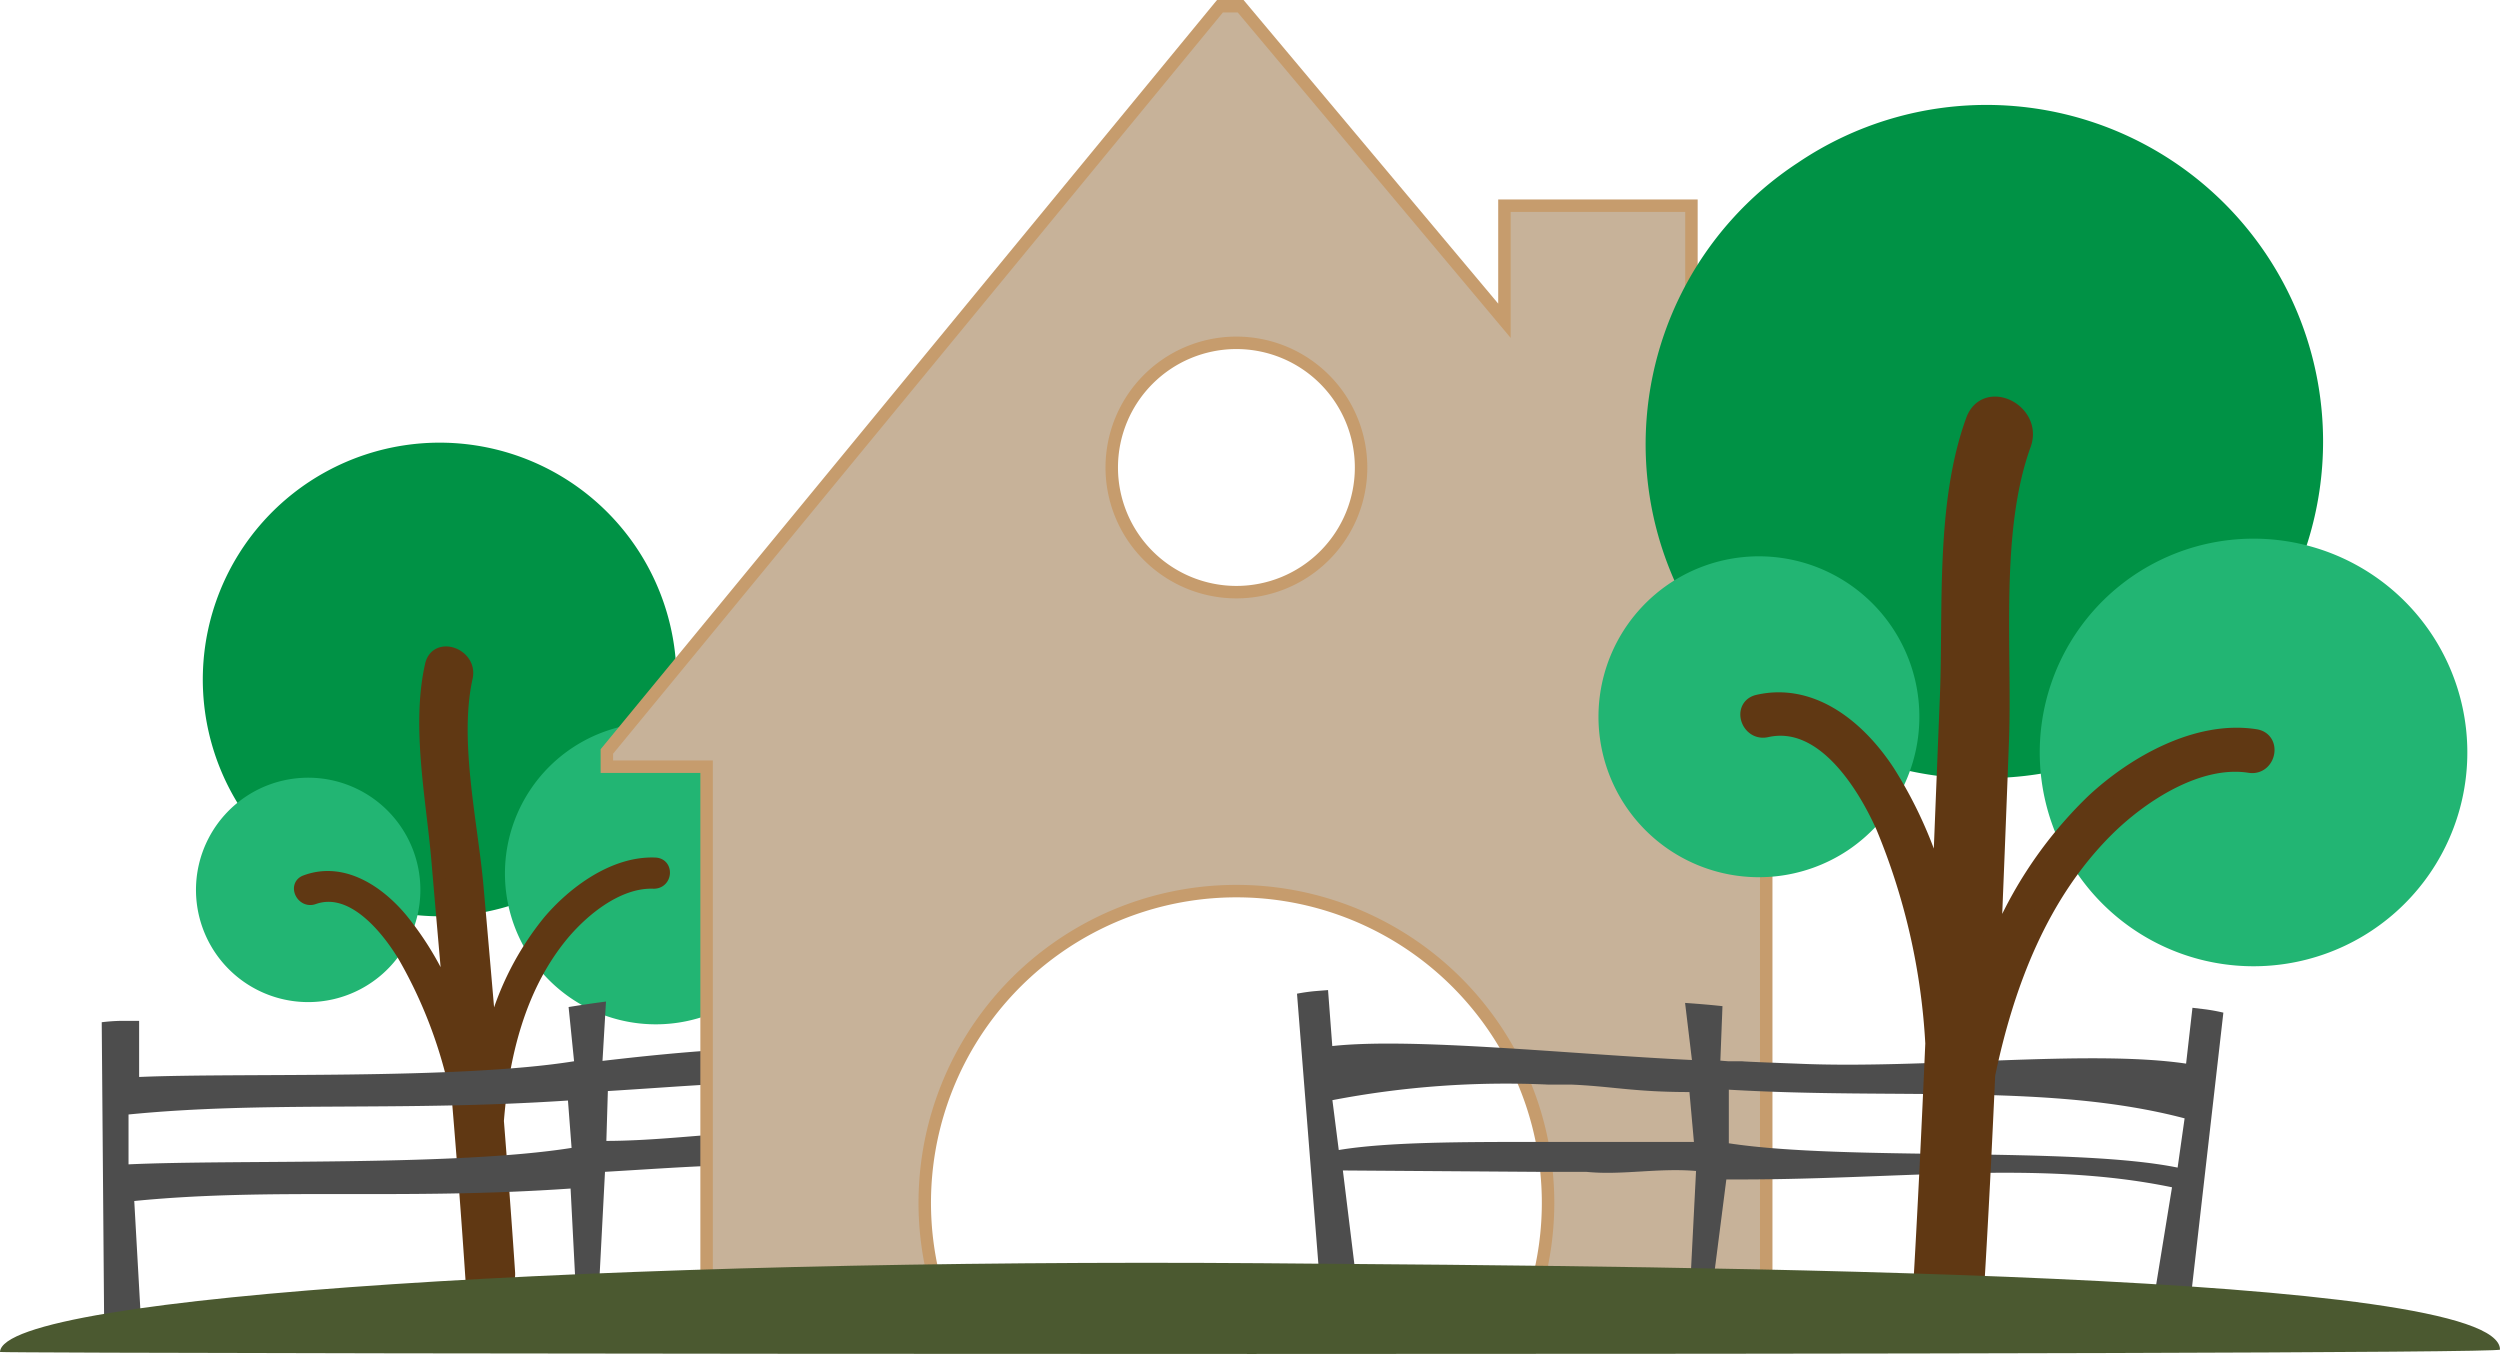
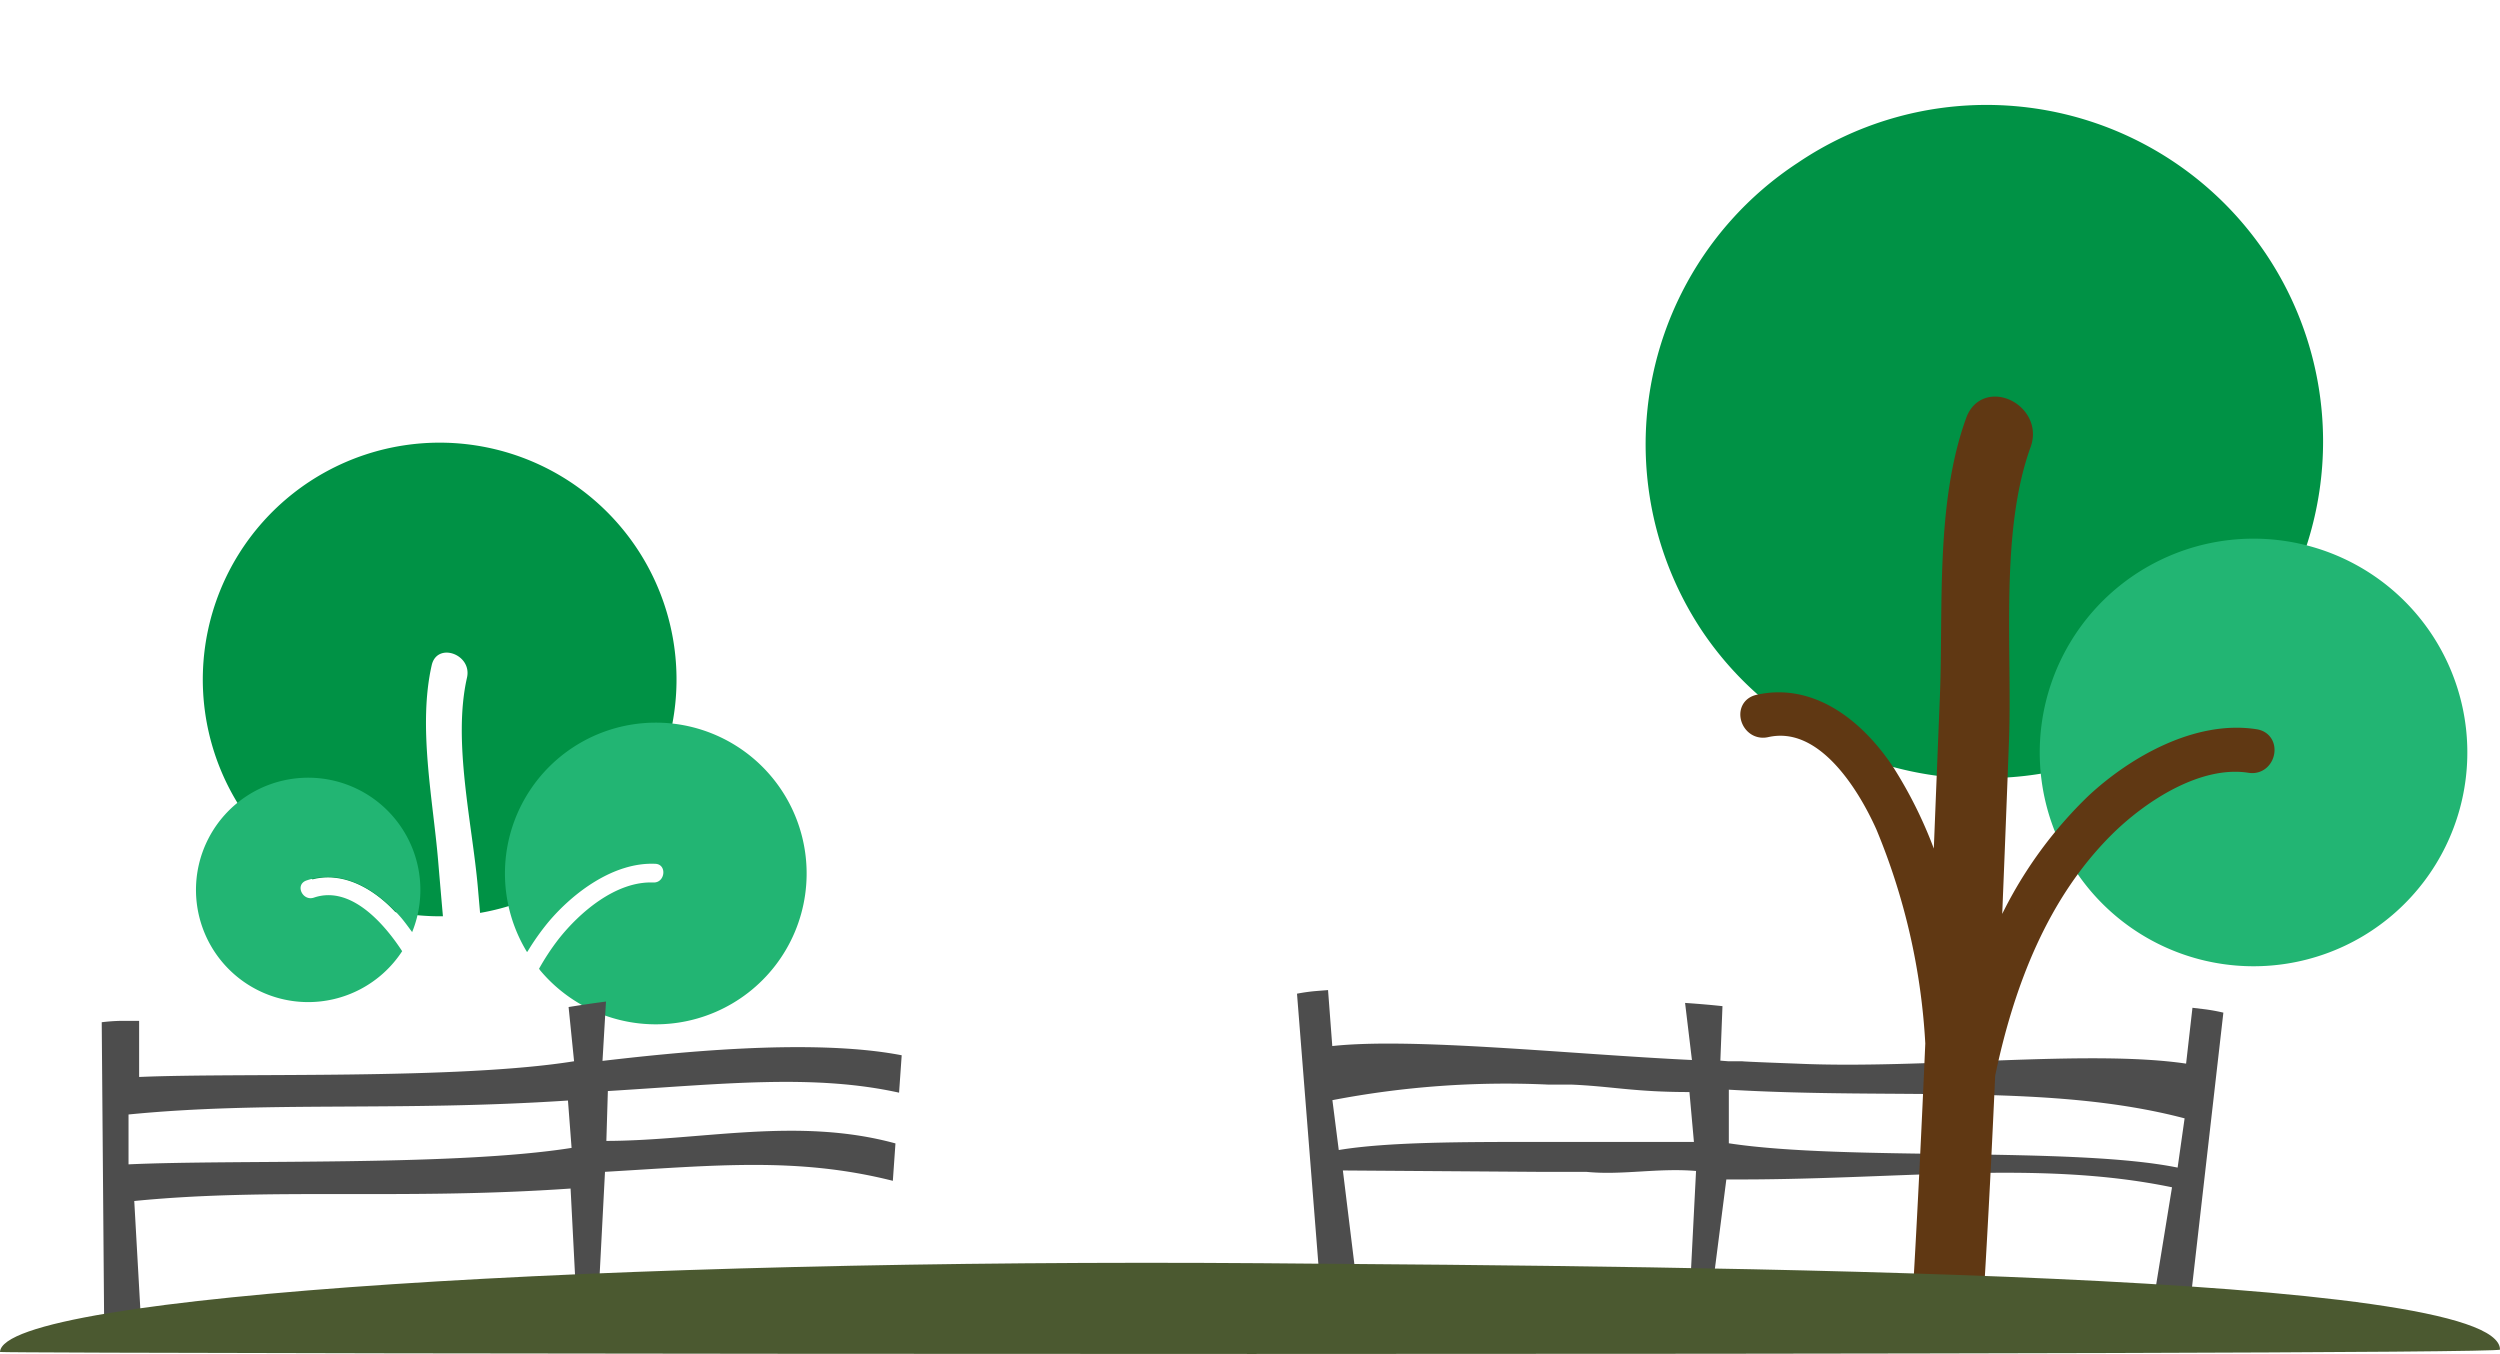
<svg xmlns="http://www.w3.org/2000/svg" width="200.54" height="108.61" viewBox="0 0 200.54 108.61">
  <defs>
    <style>
      .cls-1 {
        fill: #009245;
      }

      .cls-2 {
        fill: #22b573;
      }

      .cls-3, .cls-6 {
        fill: #603813;
        stroke: #603813;
      }

      .cls-3, .cls-5, .cls-6 {
        stroke-miterlimit: 10;
      }

      .cls-4 {
        fill: #4d4d4d;
      }

      .cls-5 {
        fill: #c7b299;
        stroke: #c69c6d;
      }

      .cls-6 {
        stroke-width: 1.42px;
      }

      .cls-7 {
        fill: #4b5930;
      }
    </style>
  </defs>
  <title>Ресурс 4</title>
  <g id="Слой_2" data-name="Слой 2">
    <g id="Слой_4" data-name="Слой 4">
      <g>
        <path class="cls-1" d="M31.71,73.16a19.1,19.1,0,0,0,3.82.34q-.2-2.26-.39-4.52c-.42-4.9-1.62-10.73-.51-15.62.43-1.89,3.26-.88,2.83,1-1.16,5.11.42,11.67.87,16.81.06.69.12,1.37.18,2.06a19,19,0,1,0-13.44-2.69C27.58,69.9,30,71.32,31.71,73.16Z" />
        <path class="cls-2" d="M42.31,76.34A19.65,19.65,0,0,1,44,73.95c2-2.37,5.24-4.79,8.53-4.66,1,0,.85,1.54-.12,1.5-3-.12-5.92,2.4-7.61,4.55a19,19,0,0,0-1.56,2.37l.1.14a12.1,12.1,0,1,0-1.07-1.49Z" />
        <path class="cls-2" d="M25.19,72c-.9.32-1.55-1-.64-1.36,3-1.05,5.8.85,7.65,3,.3.36.58.75.86,1.13a9,9,0,1,0-.8,1.53C30.83,74.11,28.15,71,25.19,72Z" />
-         <path class="cls-3" d="M40.82,102.08c-.27-4.06-.58-8.11-.9-12.16.42-5.31,1.73-10.52,4.91-14.58,1.68-2.15,4.64-4.67,7.61-4.55,1,0,1.09-1.46.12-1.5C49.27,69.15,46,71.57,44,73.95a23.24,23.24,0,0,0-4.63,9.64q-.53-6.22-1.08-12.43c-.45-5.13-2-11.69-.87-16.81.42-1.86-2.41-2.87-2.83-1-1.11,4.89.09,10.72.51,15.62q.49,5.74,1,11.49a24.63,24.63,0,0,0-3.93-6.77c-1.85-2.2-4.69-4.1-7.65-3-.91.32-.27,1.68.64,1.36,3.1-1.1,5.9,2.41,7.26,4.66a37.48,37.48,0,0,1,4.36,11.88c.39,4.69.75,9.37,1.06,14.06C38,104.54,40.95,104,40.82,102.08Z" />
      </g>
      <path class="cls-4" d="M71.62,94.72l.21-3c-7.86-2.15-15.58-.22-23.19-.2l.12-4c9.16-.56,16.48-1.39,23.36.13l.21-3c-7.38-1.43-18.79-.15-24,.45l.28-4.76c-1,.13-2,.28-3,.44l.44,4.35c-9.37,1.5-26.78.91-34.89,1.26l0-4.5-1.5,0a14.58,14.58,0,0,0-1.5.11l.2,24.84a14.6,14.6,0,0,0,1.5,0h1.5l-.59-10.5c11-1.09,21.41-.06,35-1l.54,10.49,1.61-.1L48.53,94C57.44,93.48,64,92.8,71.62,94.72ZM10.31,93.4l0-4c11-1.09,21.63-.22,35.25-1.12l.29,3.8C36.45,93.57,18.92,93,10.31,93.4Z" />
-       <path class="cls-5" d="M56.68,103.75H75.26a25,25,0,1,1,47.84,0h18.58V61.5h8V60.31l-14-16.69V16.5h-15v9.23L99.52.5H97.86L48.68,60.28V61.5h8ZM99.18,27.5a10,10,0,1,1-10,10A10,10,0,0,1,99.18,27.5Z" />
      <path class="cls-4" d="M123.24,94l4,0c2.85.29,5.73-.33,8.81-.07l-.59,11.57,1.6.19,1.42-11.08c13.66.08,24.94-1.61,35.75.63l-1.69,10.38,1.49.17a14.6,14.6,0,0,0,1.5.12l2.82-24.68a14.59,14.59,0,0,0-1.48-.27l-1-.12-.51,4.48c-7.85-1.16-21.21.46-31.23,0,0,0-4.39-.16-4.37-.19-.59,0-.5,0-1.13,0l-.63-.05.17-4.37c-1-.11-2-.19-3-.26l.55,4.58c-9.85-.47-22.39-1.82-28.85-1.12l-.34-4.49-1,.08a14.59,14.59,0,0,0-1.49.21L106,104.49a14.62,14.62,0,0,0,1.5-.06l1.5-.11-1.28-10.43m15.81-2.29c-6.24,0-12.23,0-16.14.65l-.51-4A73.75,73.75,0,0,1,124.15,87L126,87c3.34.14,5.07.6,9.52.6l.36,4-.66,0c-1.56,0-3.18,0-4.84,0Zm51.15,2.06c-8.44-1.71-26.57-.51-36-1.95v-4.3h0c13.61.8,25.89-.51,36.56,2.3Z" />
      <g>
        <path class="cls-1" d="M150.72,61.19a27.17,27.17,0,0,0,5.33,1.12q.13-3.22.25-6.44c.28-7-.37-15.41,2.07-22.11.94-2.59,4.76-.7,3.83,1.86-2.55,7-1.5,16.54-1.78,23.85,0,1-.08,2-.12,2.93a27,27,0,1,0-16.09-49.34,27,27,0,0,0-7.75,37.44,26.65,26.65,0,0,0,5.31,5.87C145.48,55.92,148.61,58.32,150.72,61.19Z" />
        <path class="cls-2" d="M165.15,67.45a28.31,28.31,0,0,1,2.86-3.1c3.25-3,8.27-5.89,12.9-5.16,1.36.22.93,2.31-.43,2.09-4.17-.66-8.81,2.41-11.58,5.15a27.41,27.41,0,0,0-2.62,3.08l.12.21a17.15,17.15,0,1,0-1.25-2.28Z" />
-         <path class="cls-2" d="M141.71,58.48c-1.34.3-2-1.72-.66-2,4.38-1,8,2.16,10.27,5.57.37.56.69,1.15,1,1.74a12.87,12.87,0,1,0-4.11,4.43,13,13,0,0,0,2.7-2.41C149.32,62.39,146.09,57.49,141.71,58.48Z" />
        <path class="cls-6" d="M158.44,103.5c.35-5.77.64-11.54.9-17.31,1.55-7.43,4.33-14.55,9.56-19.75,2.77-2.75,7.4-5.81,11.58-5.15,1.36.21,1.8-1.88.43-2.09-4.63-.73-9.66,2.14-12.9,5.16a33.38,33.38,0,0,0-8.27,12.83q.37-8.86.7-17.72c.28-7.31-.77-16.83,1.78-23.85.93-2.56-2.89-4.45-3.83-1.86-2.44,6.71-1.79,15.14-2.07,22.11q-.33,8.18-.65,16.37A34.59,34.59,0,0,0,151.32,62c-2.23-3.41-5.9-6.56-10.27-5.57-1.35.31-.68,2.33.66,2,4.58-1,7.91,4.39,9.44,7.78a52.77,52.77,0,0,1,4,17.49c-.29,6.67-.61,13.34-1,20C154,106.5,158.27,106.21,158.44,103.5Z" />
      </g>
      <path class="cls-7" d="M0,108.45c.21-4.62,50-7.5,101.19-7.12,37,.28,99.35.75,99.35,6.93C200.54,108.79.46,108.6,0,108.45Z" />
    </g>
  </g>
</svg>